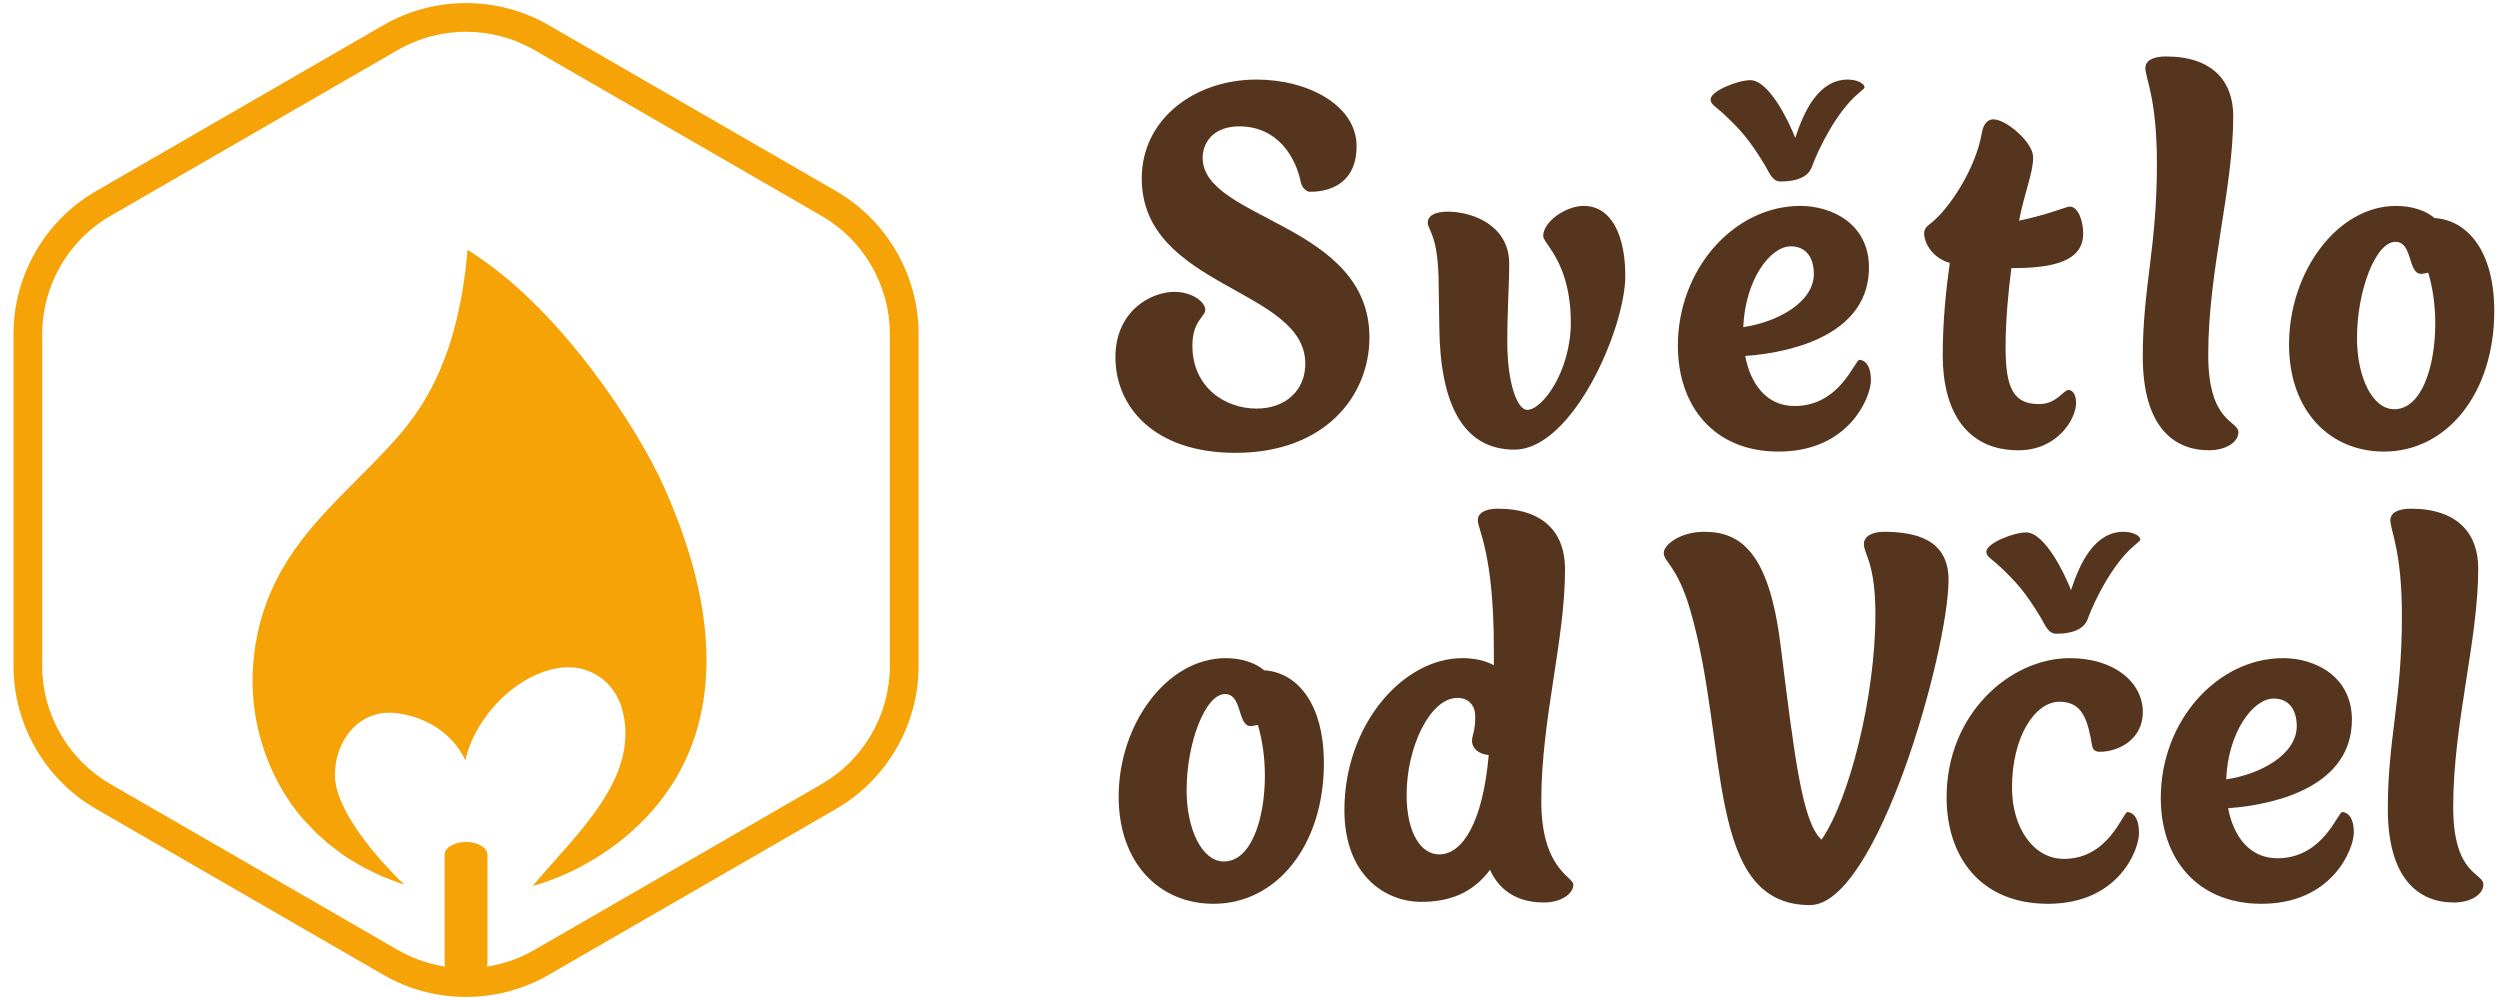
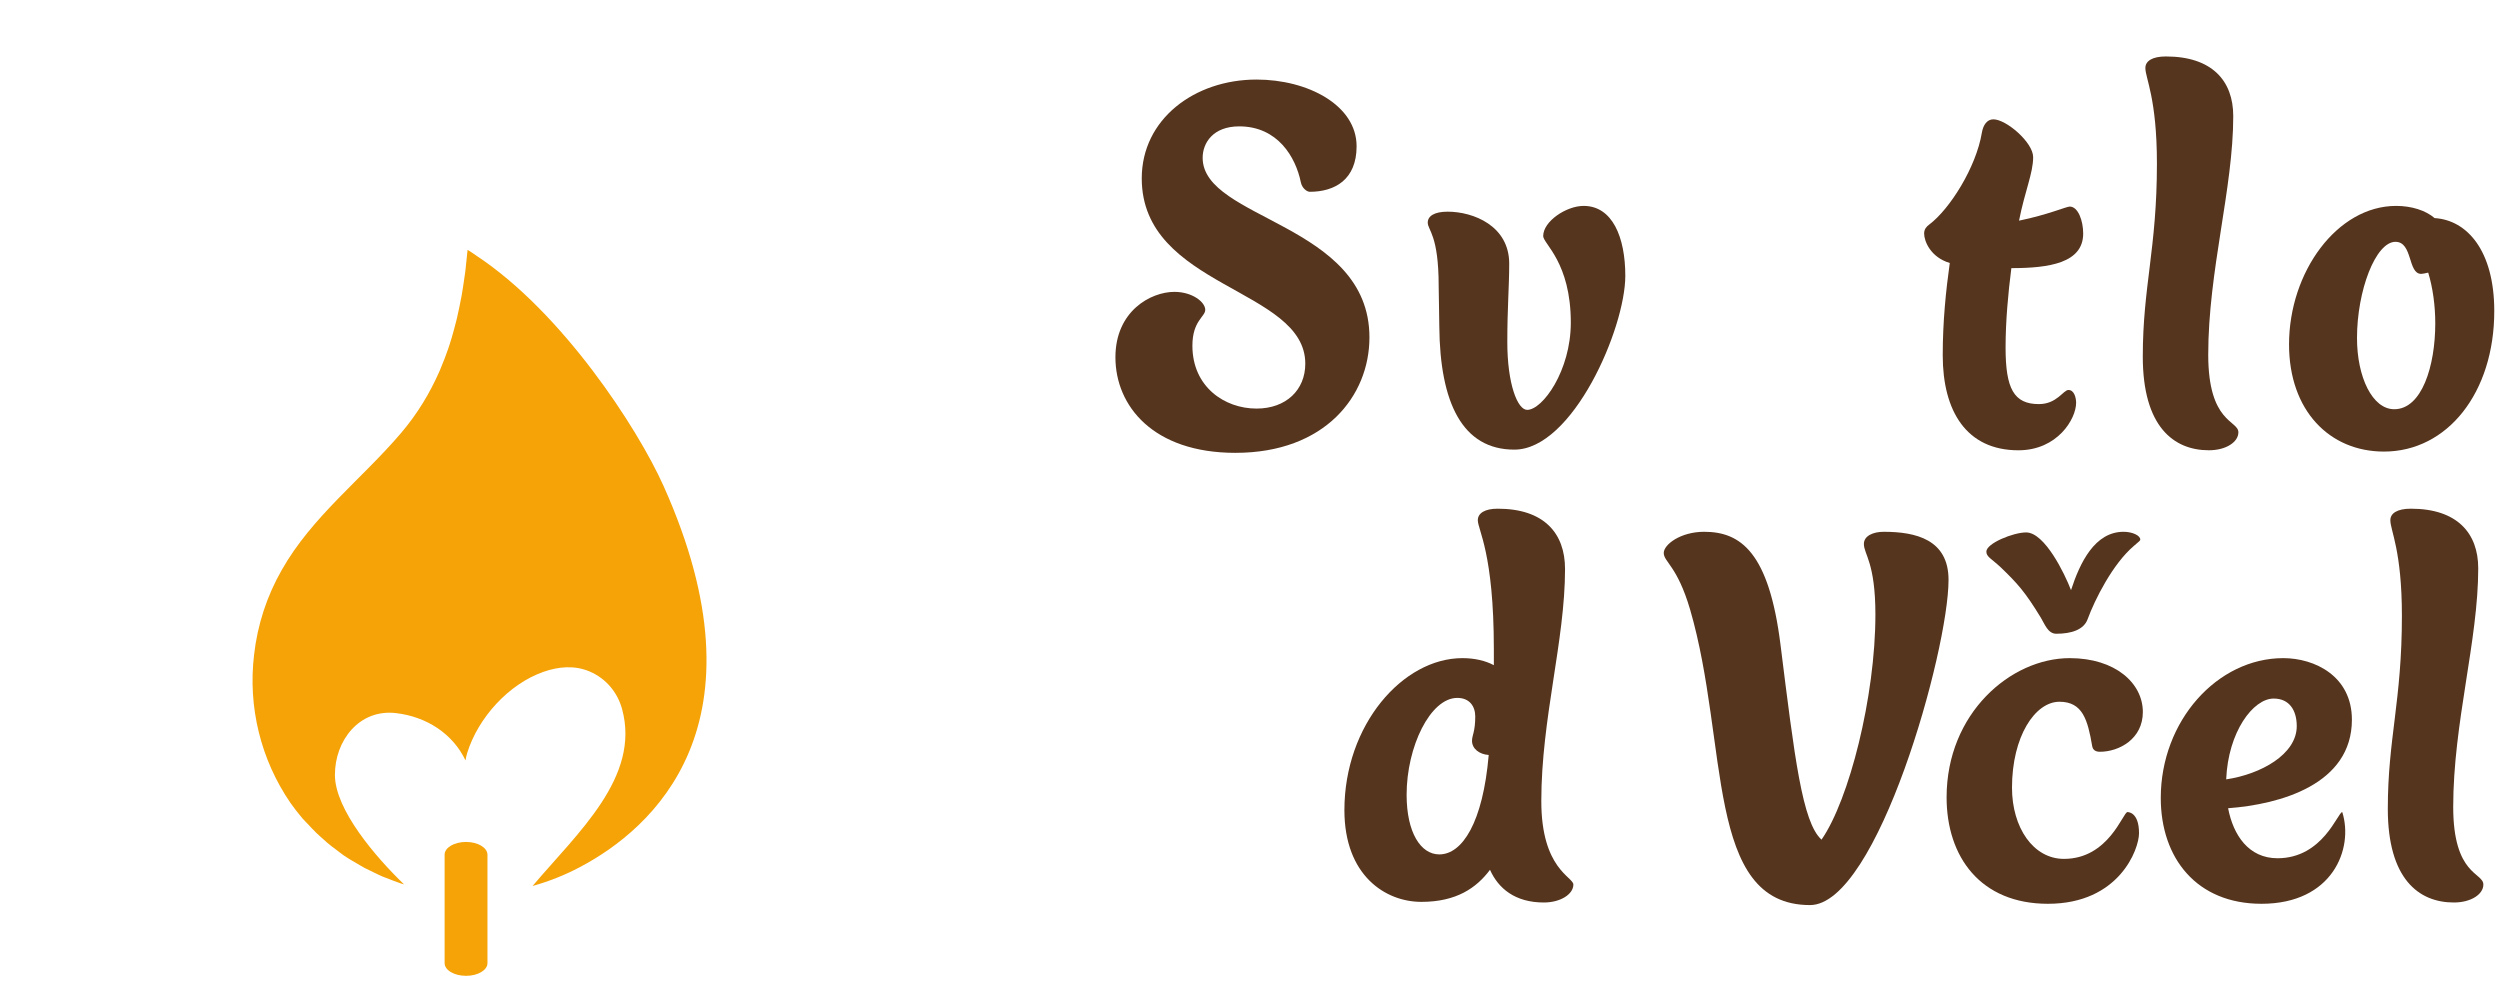
<svg xmlns="http://www.w3.org/2000/svg" width="130" height="52" viewBox="0 0 130 52" fill="none">
  <path d="M62.673 16.11C62.673 16.477 62.005 16.677 62.005 17.978C62.005 20.112 63.673 21.246 65.34 21.246C66.875 21.246 67.875 20.279 67.875 18.912C67.875 14.976 59.371 14.976 59.371 9.273C59.371 6.205 62.105 4.137 65.34 4.137C68.008 4.137 70.543 5.471 70.543 7.606C70.543 9.34 69.41 9.973 68.109 9.973C67.974 9.973 67.709 9.806 67.642 9.473C67.375 8.172 66.442 6.571 64.44 6.571C63.072 6.571 62.538 7.439 62.538 8.206C62.538 11.441 71.211 11.608 71.211 17.545C71.211 20.58 68.909 23.548 64.239 23.548C59.97 23.548 58.002 21.113 58.002 18.579C58.002 16.177 59.837 15.177 61.071 15.177C62.005 15.177 62.673 15.71 62.673 16.11Z" fill="#56351E" />
  <path d="M74.844 16.977C74.844 16.343 74.811 15.376 74.811 14.876C74.811 12.208 74.243 11.975 74.243 11.574C74.243 11.241 74.577 11.007 75.277 11.007C76.612 11.007 78.479 11.741 78.479 13.709C78.479 14.91 78.38 16.01 78.38 17.778C78.38 19.979 78.913 21.313 79.414 21.313C80.213 21.313 81.682 19.279 81.682 16.777C81.682 13.642 80.246 12.675 80.246 12.275C80.246 11.508 81.447 10.707 82.348 10.707C83.849 10.707 84.516 12.341 84.516 14.342C84.516 17.078 81.781 23.381 78.746 23.381C76.044 23.381 74.878 20.947 74.844 16.977Z" fill="#56351E" />
-   <path d="M87.249 17.978C87.249 13.976 90.184 10.707 93.62 10.707C95.253 10.707 97.187 11.641 97.187 13.909C97.187 17.278 93.452 18.312 90.751 18.512C91.018 19.913 91.819 21.113 93.319 21.113C95.687 21.113 96.454 18.712 96.687 18.712C96.687 18.712 97.288 18.679 97.288 19.779C97.288 20.613 96.187 23.482 92.485 23.482C89.117 23.482 87.249 21.113 87.249 17.978ZM89.683 5.971C89.217 5.537 88.95 5.437 88.95 5.17C88.95 4.737 90.351 4.17 91.018 4.17C91.985 4.17 93.019 6.304 93.353 7.171C93.82 5.738 94.587 4.137 96.088 4.137C96.555 4.137 96.954 4.337 96.954 4.537C96.954 4.604 96.888 4.637 96.622 4.871C95.52 5.804 94.587 7.672 94.219 8.672C94.02 9.24 93.353 9.439 92.586 9.439C92.153 9.439 91.985 8.939 91.785 8.606C90.951 7.239 90.551 6.805 89.683 5.971ZM90.65 17.011C92.452 16.744 94.32 15.71 94.32 14.242C94.32 13.442 93.952 12.809 93.12 12.809C92.052 12.809 90.751 14.543 90.65 17.011Z" fill="#56351E" />
  <path d="M103.056 6.905C103.122 6.505 103.323 6.205 103.656 6.205C104.324 6.205 105.724 7.406 105.724 8.172C105.724 9.006 105.291 9.94 104.99 11.474C106.458 11.175 107.458 10.741 107.626 10.741C108.059 10.741 108.326 11.474 108.326 12.142C108.326 13.676 106.558 13.943 104.591 13.943C104.423 15.243 104.29 16.71 104.29 18.078C104.29 20.213 104.723 21.013 106.024 21.013C106.958 21.013 107.292 20.279 107.559 20.279C107.859 20.279 107.958 20.68 107.958 20.947C107.958 21.78 106.991 23.415 104.957 23.415C102.256 23.415 101.022 21.38 101.022 18.478C101.022 16.71 101.188 15.11 101.388 13.676C100.387 13.376 100.055 12.542 100.055 12.142C100.055 11.908 100.187 11.775 100.322 11.675C101.388 10.874 102.756 8.706 103.056 6.905Z" fill="#56351E" />
  <path d="M116.396 22.481C116.396 22.981 115.762 23.414 114.862 23.414C113.027 23.414 111.425 22.18 111.425 18.545C111.425 14.876 112.16 12.941 112.16 8.506C112.16 5.104 111.559 4.07 111.559 3.536C111.559 3.169 111.926 2.936 112.627 2.936C115.028 2.936 116.129 4.203 116.129 6.037C116.129 9.806 114.828 14.075 114.828 18.445C114.828 22.013 116.396 21.847 116.396 22.481Z" fill="#56351E" />
  <path d="M126.6 11.341C128.269 11.441 129.702 13.009 129.702 16.177C129.702 20.413 127.268 23.482 123.966 23.482C121.131 23.482 119.03 21.347 119.03 17.911C119.03 14.143 121.532 10.707 124.599 10.707C125.4 10.707 126.133 10.94 126.6 11.341ZM126.267 14.176C126.133 14.209 125.967 14.242 125.9 14.242C125.2 14.242 125.467 12.575 124.565 12.575C123.533 12.575 122.564 15.11 122.564 17.578C122.564 19.612 123.365 21.28 124.5 21.28C125.933 21.28 126.634 19.045 126.634 16.811C126.634 15.877 126.501 14.943 126.267 14.176Z" fill="#56351E" />
-   <path d="M65.74 34.857C67.409 34.956 68.842 36.524 68.842 39.693C68.842 43.929 66.408 46.997 63.106 46.997C60.271 46.997 58.17 44.863 58.17 41.427C58.17 37.658 60.672 34.223 63.739 34.223C64.54 34.223 65.273 34.456 65.74 34.857ZM65.407 37.692C65.273 37.725 65.107 37.758 65.04 37.758C64.34 37.758 64.607 36.09 63.705 36.09C62.673 36.09 61.704 38.625 61.704 41.094C61.704 43.128 62.505 44.796 63.64 44.796C65.073 44.796 65.774 42.561 65.774 40.327C65.774 39.393 65.641 38.459 65.407 37.692Z" fill="#56351E" />
  <path d="M81.815 45.997C81.815 46.497 81.148 46.93 80.282 46.93C78.781 46.93 77.913 46.197 77.48 45.23C76.78 46.163 75.746 46.897 73.911 46.897C72.043 46.897 69.909 45.529 69.909 42.127C69.909 37.692 72.944 34.223 76.045 34.223C76.679 34.223 77.247 34.356 77.68 34.59V33.756C77.68 28.753 76.846 27.552 76.846 27.052C76.846 26.685 77.213 26.452 77.88 26.452C80.282 26.452 81.382 27.719 81.382 29.587C81.382 33.322 80.148 37.358 80.148 41.661C80.148 45.196 81.815 45.596 81.815 45.997ZM75.779 36.291C74.378 36.291 73.144 38.826 73.144 41.327C73.144 43.295 73.877 44.429 74.844 44.429C76.045 44.429 77.112 42.761 77.413 39.259C76.913 39.225 76.545 38.926 76.545 38.525C76.545 38.225 76.713 38.059 76.713 37.258C76.713 36.724 76.412 36.291 75.779 36.291Z" fill="#56351E" />
  <path d="M101.324 30.154C101.324 33.822 97.622 47.064 94.12 47.064C88.649 47.064 89.916 38.659 87.883 31.688C87.215 29.421 86.515 29.22 86.515 28.753C86.515 28.32 87.383 27.653 88.617 27.653C90.517 27.653 91.985 28.72 92.586 33.523C93.319 39.393 93.719 42.761 94.719 43.662C96.155 41.594 97.521 36.224 97.521 31.955C97.521 29.254 96.922 28.82 96.922 28.287C96.922 27.853 97.422 27.653 97.954 27.653C99.623 27.653 101.324 28.053 101.324 30.154Z" fill="#56351E" />
  <path d="M104.624 40.961C104.624 43.028 105.726 44.662 107.326 44.662C109.661 44.662 110.394 42.228 110.628 42.228C110.628 42.228 111.229 42.194 111.229 43.328C111.229 44.162 110.194 46.997 106.493 46.997C102.989 46.997 101.223 44.562 101.223 41.461C101.223 37.091 104.557 34.223 107.626 34.223C109.995 34.223 111.428 35.524 111.428 37.025C111.428 38.425 110.195 39.092 109.194 39.092C108.961 39.092 108.826 38.992 108.793 38.792C108.56 37.425 108.293 36.491 107.092 36.491C105.825 36.491 104.624 38.292 104.624 40.961ZM104.023 29.487C103.557 29.053 103.29 28.953 103.29 28.686C103.29 28.253 104.692 27.686 105.358 27.686C106.325 27.686 107.359 29.82 107.693 30.687C108.16 29.254 108.927 27.653 110.428 27.653C110.895 27.653 111.294 27.853 111.294 28.053C111.294 28.12 111.229 28.153 110.962 28.387C109.861 29.32 108.927 31.188 108.56 32.188C108.36 32.756 107.693 32.955 106.926 32.955C106.493 32.955 106.325 32.455 106.125 32.122C105.291 30.754 104.891 30.321 104.023 29.487Z" fill="#56351E" />
-   <path d="M112.36 41.494C112.36 37.491 115.295 34.223 118.731 34.223C120.365 34.223 122.299 35.157 122.299 37.425C122.299 40.794 118.563 41.828 115.862 42.028C116.129 43.428 116.93 44.629 118.431 44.629C120.798 44.629 121.565 42.228 121.798 42.228C121.798 42.228 122.399 42.194 122.399 43.295C122.399 44.129 121.298 46.997 117.597 46.997C114.229 46.997 112.36 44.629 112.36 41.494ZM115.762 40.527C117.563 40.26 119.431 39.226 119.431 37.758C119.431 36.958 119.064 36.325 118.231 36.325C117.163 36.325 115.862 38.059 115.762 40.527Z" fill="#56351E" />
+   <path d="M112.36 41.494C112.36 37.491 115.295 34.223 118.731 34.223C120.365 34.223 122.299 35.157 122.299 37.425C122.299 40.794 118.563 41.828 115.862 42.028C116.129 43.428 116.93 44.629 118.431 44.629C120.798 44.629 121.565 42.228 121.798 42.228C122.399 44.129 121.298 46.997 117.597 46.997C114.229 46.997 112.36 44.629 112.36 41.494ZM115.762 40.527C117.563 40.26 119.431 39.226 119.431 37.758C119.431 36.958 119.064 36.325 118.231 36.325C117.163 36.325 115.862 38.059 115.762 40.527Z" fill="#56351E" />
  <path d="M129.135 45.997C129.135 46.497 128.502 46.93 127.6 46.93C125.767 46.93 124.166 45.696 124.166 42.061C124.166 38.392 124.899 36.457 124.899 32.022C124.899 28.62 124.298 27.586 124.298 27.052C124.298 26.685 124.666 26.452 125.366 26.452C127.768 26.452 128.868 27.719 128.868 29.553C128.868 33.322 127.567 37.591 127.567 41.961C127.567 45.529 129.135 45.363 129.135 45.997Z" fill="#56351E" />
  <path d="M24.234 43.781C23.621 43.781 23.12 44.076 23.12 44.441V50.083C23.12 50.448 23.618 50.743 24.234 50.743C24.849 50.743 25.348 50.448 25.348 50.083V44.441C25.342 44.076 24.846 43.781 24.234 43.781Z" fill="#F5A307" />
  <path d="M34.499 25.257C33.143 22.239 29.242 16.256 24.8 13.314C24.697 13.24 24.604 13.177 24.532 13.13L24.318 12.995C24.318 12.996 24.318 12.997 24.317 12.997C24.317 12.997 24.316 12.996 24.314 12.995C24.282 13.34 24.247 13.685 24.206 14.027L24.187 14.184C24.156 14.419 24.118 14.66 24.081 14.902C24.056 15.058 24.034 15.215 24.006 15.369C23.968 15.581 23.922 15.799 23.877 16.016C23.838 16.202 23.799 16.387 23.755 16.572C23.709 16.754 23.66 16.941 23.61 17.129C23.534 17.407 23.456 17.684 23.366 17.957C23.344 18.02 23.325 18.083 23.302 18.146C23.19 18.474 23.065 18.796 22.931 19.115C22.905 19.174 22.883 19.236 22.857 19.295C22.354 20.442 21.7 21.527 20.845 22.529C18.807 24.918 16.209 26.877 14.647 29.647C13.875 30.999 13.387 32.495 13.213 34.043C12.886 36.757 13.558 39.497 15.104 41.752C15.305 42.036 15.519 42.311 15.743 42.573C15.826 42.669 15.919 42.755 16.002 42.844C16.152 43.007 16.299 43.164 16.459 43.32C16.618 43.477 16.695 43.525 16.813 43.64C16.931 43.755 17.094 43.889 17.241 44.004C17.388 44.119 17.522 44.209 17.663 44.324C17.803 44.438 17.938 44.525 18.081 44.617C18.225 44.71 18.401 44.809 18.561 44.902C18.721 44.994 18.829 45.065 18.97 45.138C19.11 45.212 19.318 45.311 19.494 45.394C19.669 45.477 19.762 45.525 19.899 45.582C20.085 45.659 20.273 45.729 20.458 45.799C20.596 45.847 20.73 45.902 20.867 45.946C20.915 45.962 20.964 45.974 21.012 45.989C19.523 44.555 17.423 42.099 17.416 40.307C17.408 38.507 18.685 36.859 20.59 37.081C22.163 37.264 23.541 38.141 24.206 39.541C24.227 39.414 24.254 39.288 24.292 39.163C24.856 37.331 26.445 35.568 28.272 34.931C29.052 34.66 29.885 34.584 30.672 34.922C31.526 35.29 32.115 36.015 32.349 36.874C33.313 40.414 30.041 43.296 27.693 46.072C28.546 45.831 29.372 45.506 30.155 45.09C33.931 43.1 40.078 37.691 34.499 25.257Z" fill="#F5A307" />
-   <path d="M24.234 51.84C22.748 51.84 21.263 51.458 19.939 50.693L4.996 42.066C2.348 40.537 0.702 37.687 0.702 34.627V17.372C0.702 14.314 2.348 11.464 4.996 9.935L19.939 1.307C22.588 -0.222 25.88 -0.222 28.528 1.307L43.471 9.935C46.12 11.464 47.766 14.314 47.766 17.372V34.627C47.766 37.687 46.12 40.537 43.471 42.066L28.528 50.693C27.204 51.457 25.718 51.84 24.234 51.84ZM24.234 1.652C23.007 1.652 21.78 1.968 20.686 2.6L5.743 11.228C3.555 12.491 2.195 14.845 2.195 17.372V34.627C2.195 37.154 3.555 39.509 5.743 40.772L20.686 49.399C22.873 50.664 25.594 50.664 27.782 49.399L42.724 40.772C44.913 39.509 46.272 37.154 46.272 34.627V17.372C46.272 14.845 44.913 12.491 42.724 11.228L27.782 2.6C26.688 1.968 25.46 1.652 24.234 1.652Z" fill="#F5A307" />
</svg>